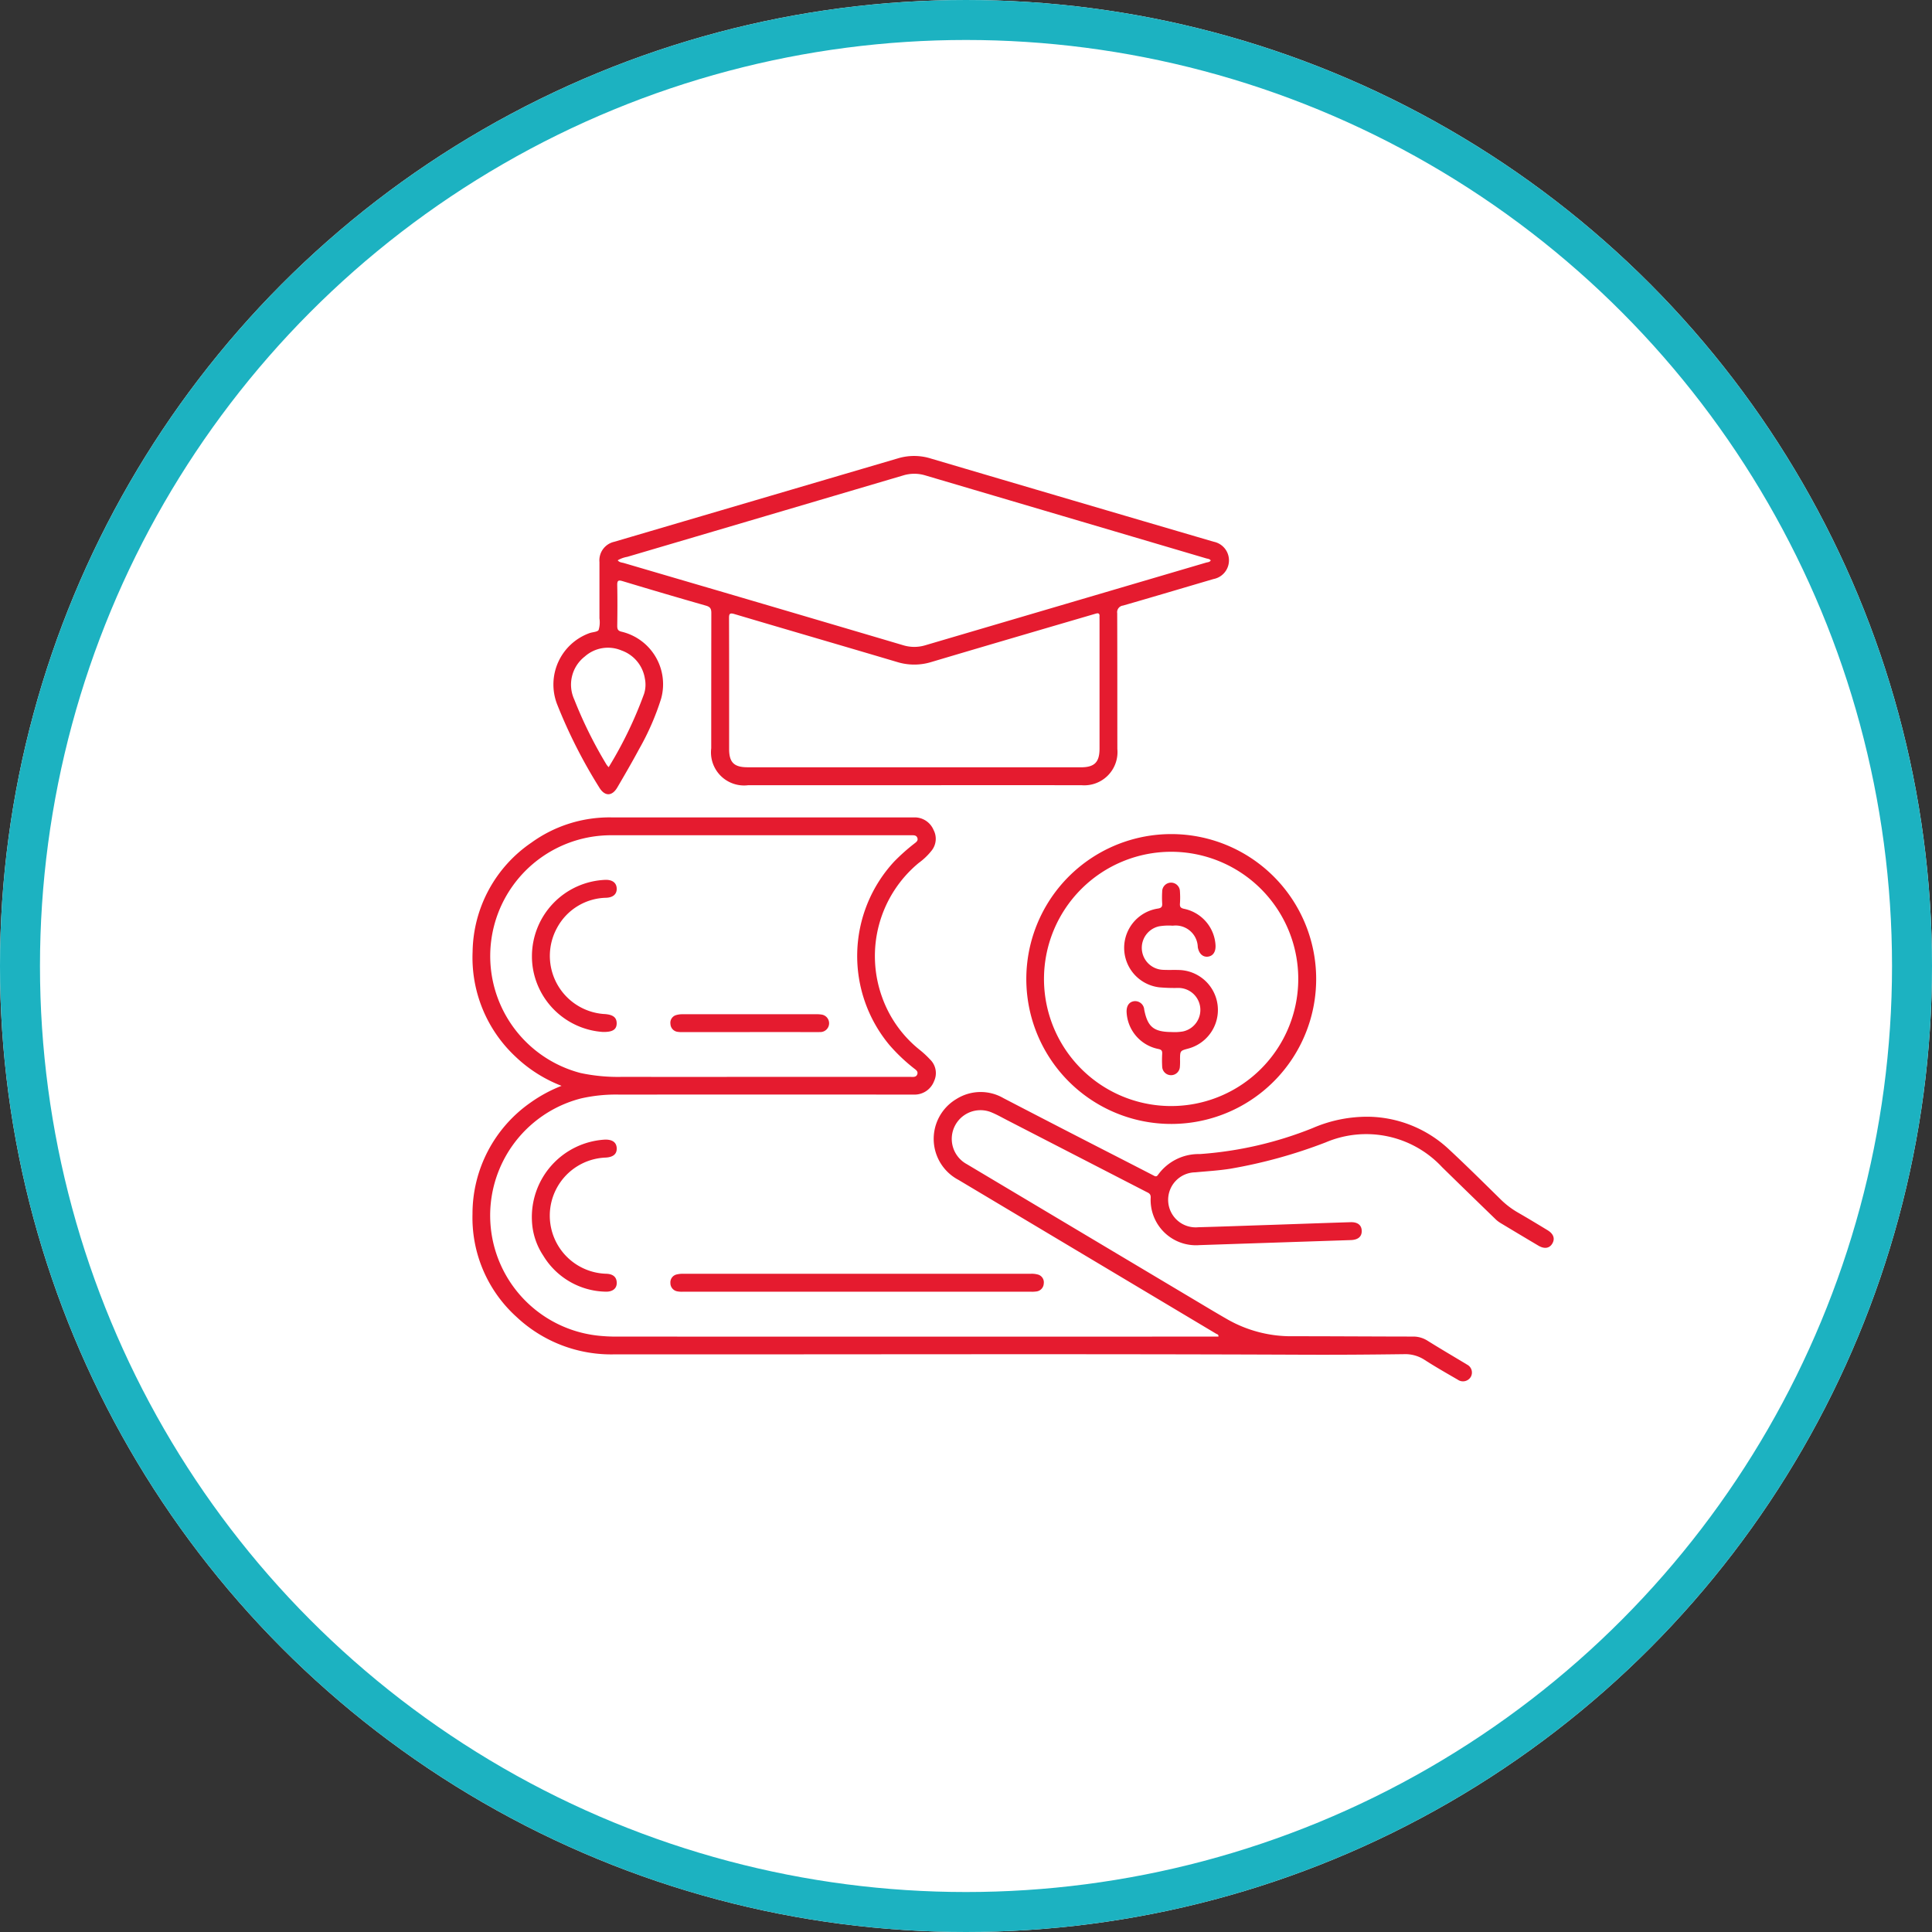
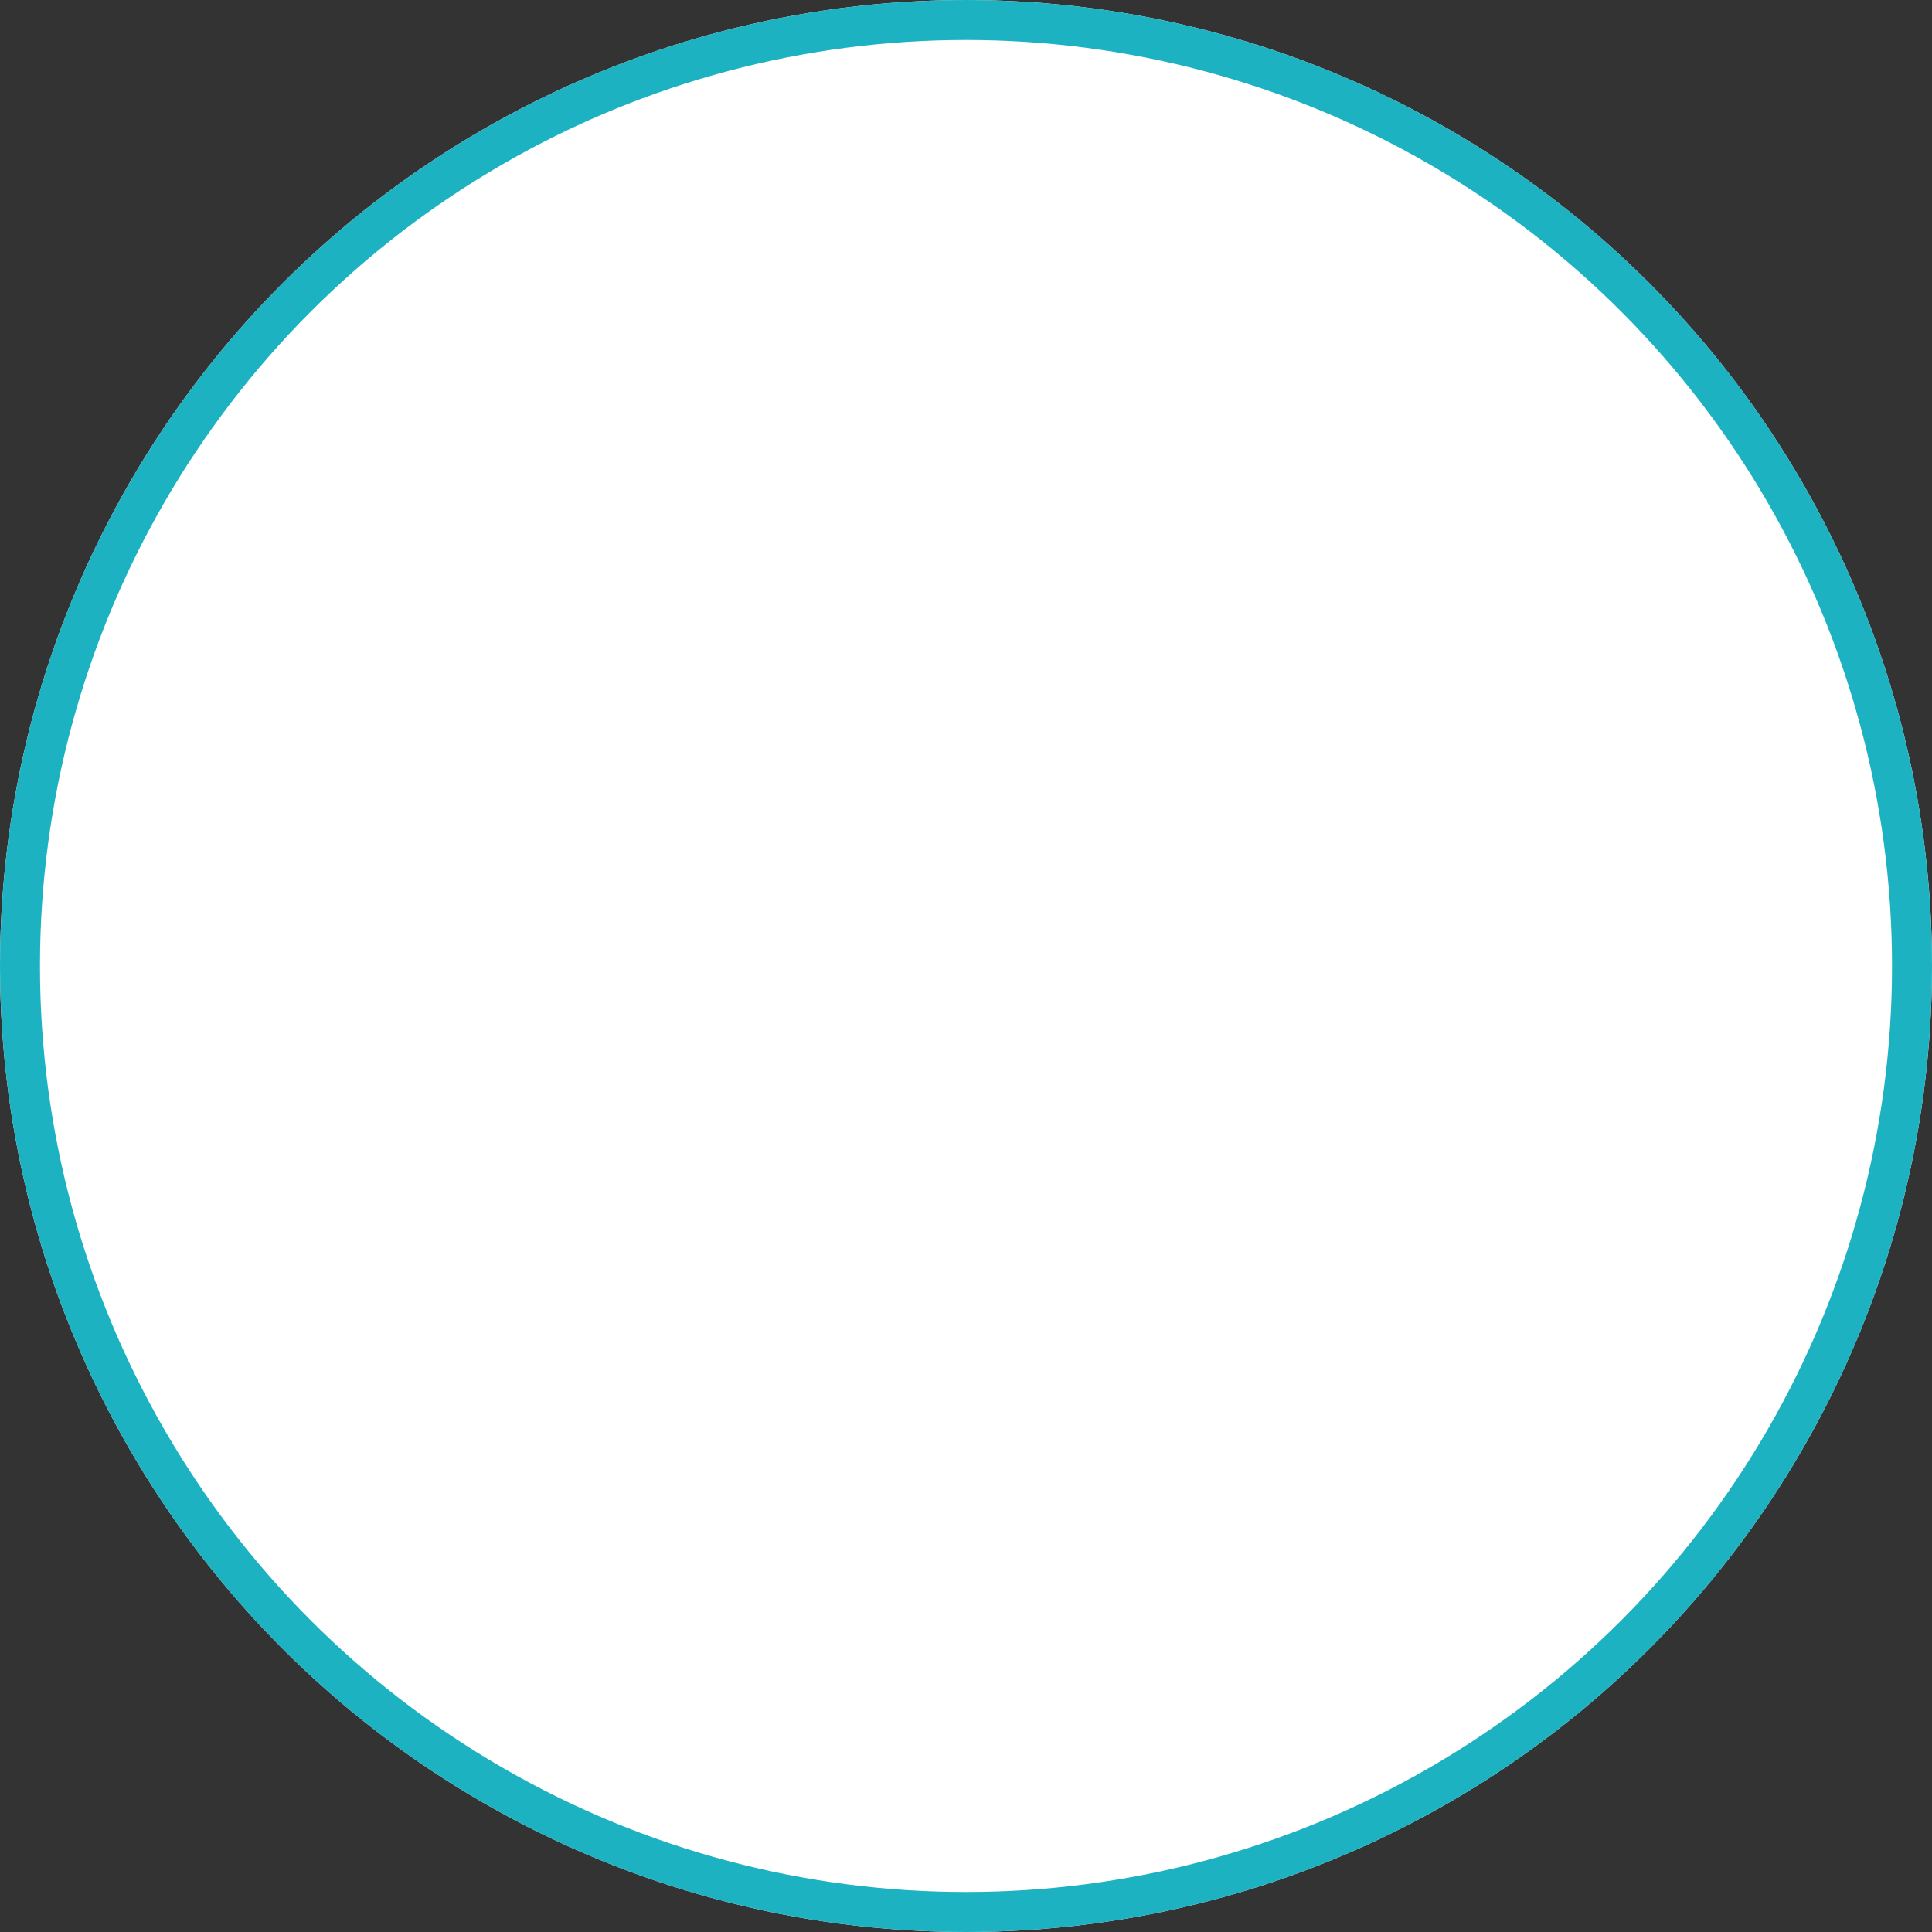
<svg xmlns="http://www.w3.org/2000/svg" width="145" height="145" viewBox="0 0 145 145">
  <rect x="0" y="0" width="145" height="145" fill="#333333" stroke="none" />
  <defs>
    <clipPath id="a">
-       <rect width="81.148" height="69.447" fill="#e51b2f" />
-     </clipPath>
+       </clipPath>
  </defs>
  <g transform="translate(-888 -3614.291)">
    <g transform="translate(888 3614.291)" fill="#fff" stroke="#1cb2c1" stroke-width="3">
      <circle cx="72.5" cy="72.5" r="72.5" stroke="none" />
      <circle cx="72.5" cy="72.5" r="71" fill="none" />
    </g>
    <g transform="translate(923.461 3648.51)">
      <g transform="translate(0 0)" clip-path="url(#a)">
        <path d="M6.684,32.261a10.435,10.435,0,0,1-3.458-2.192A10.172,10.172,0,0,1,.008,22.195,10.081,10.081,0,0,1,4.42,14.009a10,10,0,0,1,6-1.895q11.4,0,22.8,0a1.538,1.538,0,0,1,1.384.945,1.418,1.418,0,0,1-.152,1.554,4.828,4.828,0,0,1-.958.916,9.072,9.072,0,0,0-2.75,10.086,8.871,8.871,0,0,0,2.788,3.921,7.1,7.1,0,0,1,.8.737,1.422,1.422,0,0,1,.309,1.637,1.565,1.565,0,0,1-1.507,1.008q-11.055-.007-22.112,0a11.854,11.854,0,0,0-2.873.287A9.07,9.07,0,0,0,9.481,51.016a12.483,12.483,0,0,0,1.326.065q22.375.007,44.749,0h.428c.022-.17-.105-.175-.172-.215q-9.674-5.778-19.347-11.551a3.477,3.477,0,0,1-.143-6.067,3.41,3.41,0,0,1,3.527-.063q4.37,2.271,8.758,4.515c.822.423,1.646.844,2.468,1.27.132.067.246.157.372-.027a3.757,3.757,0,0,1,3.14-1.561,27.939,27.939,0,0,0,8.47-1.951,10.27,10.27,0,0,1,4.3-.849,9.038,9.038,0,0,1,5.872,2.394c1.337,1.241,2.634,2.528,3.935,3.807a6.344,6.344,0,0,0,1.308.994c.743.428,1.478.873,2.213,1.319.45.273.573.632.358,1s-.6.423-1.05.157q-1.438-.853-2.866-1.713a2.109,2.109,0,0,1-.376-.3q-2-1.935-3.982-3.876a7.776,7.776,0,0,0-8.736-1.859,37.411,37.411,0,0,1-7.155,1.977c-.878.139-1.76.188-2.643.271a2.065,2.065,0,1,0,.228,4.121c1.839-.049,3.677-.119,5.514-.179,1.973-.067,3.946-.139,5.917-.2.537-.018.831.217.844.643.013.443-.278.685-.835.7q-5.677.188-11.35.378A3.4,3.4,0,0,1,50.9,40.636c.007-.28-.161-.334-.336-.423L40.088,34.818c-.356-.184-.708-.385-1.079-.54A2.155,2.155,0,0,0,37.1,38.139L53.927,48.172c.934.555,1.863,1.12,2.806,1.657a9.654,9.654,0,0,0,4.857,1.225c2.994,0,5.988.022,8.98.025a1.975,1.975,0,0,1,1.1.307c.9.562,1.814,1.1,2.721,1.644.081.049.163.094.242.148a.667.667,0,0,1,.291.925.682.682,0,0,1-.985.208c-.835-.484-1.675-.961-2.486-1.485A2.659,2.659,0,0,0,69.9,52.4c-2.564.034-5.128.052-7.69.04-17.172-.072-34.344-.013-51.514-.027A10.375,10.375,0,0,1,3.3,49.6,10.027,10.027,0,0,1,0,41.882a10.175,10.175,0,0,1,4.374-8.376,10.768,10.768,0,0,1,2.309-1.245m14.536-.672H32.857c.2,0,.439.045.524-.193s-.137-.356-.287-.477a13.368,13.368,0,0,1-1.8-1.718,10.436,10.436,0,0,1,.347-13.766,14.661,14.661,0,0,1,1.5-1.341c.139-.112.334-.224.242-.455-.081-.2-.273-.186-.45-.184h-.081q-11.156,0-22.307,0A9.069,9.069,0,0,0,8.117,31.3a13.505,13.505,0,0,0,3.158.287q4.972.01,9.945,0" transform="translate(0.001 15.014)" fill="#e51b2f" />
-         <path d="M29.793,24.711H17.348a2.484,2.484,0,0,1-2.788-2.77q0-5.076.007-10.149c0-.32-.076-.461-.4-.555Q11.035,10.342,7.918,9.4c-.311-.094-.419-.067-.412.291.02,1.021.016,2.04,0,3.061,0,.255.056.378.325.439a4.053,4.053,0,0,1,2.97,5.019A19.32,19.32,0,0,1,9.147,22c-.52.97-1.073,1.919-1.628,2.869-.405.7-.963.692-1.375-.007a38.316,38.316,0,0,1-3.155-6.235A4.1,4.1,0,0,1,5.419,13.3c.237-.087.6-.083.692-.242a2,2,0,0,0,.06-.867c0-1.409,0-2.819,0-4.228A1.425,1.425,0,0,1,7.282,6.443Q17.944,3.306,28.608.171A4.2,4.2,0,0,1,31.06.2q10.6,3.131,21.21,6.239a1.426,1.426,0,0,1-.016,2.8c-2.262.665-4.521,1.339-6.788,1.991a.5.5,0,0,0-.437.571c.013,3.395.007,6.792.011,10.189a2.494,2.494,0,0,1-2.681,2.723q-6.285-.007-12.568,0M52.051,7.843c-.087-.121-.226-.121-.349-.157Q41.16,4.572,30.617,1.458a2.843,2.843,0,0,0-1.657.007Q18.61,4.522,8.261,7.572a2.155,2.155,0,0,0-.719.26c.121.166.311.161.47.208q3.7,1.088,7.4,2.17Q22.181,12.2,28.944,14.2a2.851,2.851,0,0,0,1.659.016L51.692,8.009c.121-.036.273-.027.358-.166M29.817,23.369q6.241,0,12.48,0c1.028,0,1.406-.378,1.406-1.406q0-4.834,0-9.663c0-.094-.007-.188,0-.282.009-.186-.083-.237-.251-.19-.114.031-.231.067-.347.1C39.1,13.1,35.087,14.275,31.08,15.466a4.359,4.359,0,0,1-2.566,0c-4.071-1.209-8.149-2.392-12.218-3.6-.349-.1-.4-.018-.4.307.011,3.274.007,6.548.007,9.822,0,1.008.37,1.371,1.388,1.371q6.261,0,12.523,0M6.863,23.36a30.313,30.313,0,0,0,2.66-5.514,2.286,2.286,0,0,0,.054-1.153A2.679,2.679,0,0,0,7.828,14.6a2.613,2.613,0,0,0-2.755.452,2.675,2.675,0,0,0-.791,3.232,32.473,32.473,0,0,0,2.425,4.891,1.76,1.76,0,0,0,.155.184" transform="translate(3.358 0)" fill="#e51b2f" />
        <path d="M40.315,23.543a10.877,10.877,0,1,1-10.859-10.87,10.877,10.877,0,0,1,10.859,10.87m-20.428-.025A9.542,9.542,0,1,0,29.436,14a9.553,9.553,0,0,0-9.549,9.52" transform="translate(23.005 15.708)" fill="#e51b2f" />
        <path d="M20.6,28.755H7.594a1.783,1.783,0,0,1-.439-.025.627.627,0,0,1-.522-.629.609.609,0,0,1,.493-.645,2.005,2.005,0,0,1,.477-.047q13.047,0,26.094,0a1.7,1.7,0,0,1,.477.049.607.607,0,0,1,.479.692.625.625,0,0,1-.564.589,2.41,2.41,0,0,1-.441.016H20.6" transform="translate(8.221 33.97)" fill="#e51b2f" />
-         <path d="M1.993,29.024a5.821,5.821,0,0,1,5.482-6.111c.564-.011.864.211.88.649s-.273.672-.844.7a4.362,4.362,0,0,0,.045,8.718c.531.013.806.26.8.7,0,.412-.318.665-.844.645A5.6,5.6,0,0,1,2.835,31.61a5.09,5.09,0,0,1-.842-2.587" transform="translate(2.47 28.398)" fill="#e51b2f" />
-         <path d="M1.994,20.006a5.74,5.74,0,0,1,5.549-5.8c.515,0,.813.246.813.681,0,.4-.28.645-.791.665a4.283,4.283,0,0,0-3.677,2.239,4.373,4.373,0,0,0,3.473,6.483c.708.031,1,.249.992.723-.011.457-.327.645-1.057.625a5.717,5.717,0,0,1-5.229-4.759,5.619,5.619,0,0,1-.074-.858" transform="translate(2.469 17.608)" fill="#e51b2f" />
        <path d="M12.59,20.051H7.6a2.061,2.061,0,0,1-.441-.02.617.617,0,0,1-.522-.584.6.6,0,0,1,.446-.676,1.605,1.605,0,0,1,.475-.058q5.032-.007,10.066,0a1.907,1.907,0,0,1,.32.02.66.66,0,0,1-.078,1.317c-.616.011-1.234,0-1.852,0H12.59" transform="translate(8.221 23.189)" fill="#e51b2f" />
        <path d="M28.7,19.023c.016.5-.215.806-.616.833-.363.022-.64-.255-.717-.719a1.664,1.664,0,0,0-1.877-1.608,4.387,4.387,0,0,0-1.041.049,1.653,1.653,0,0,0,.3,3.263c.4.02.8,0,1.207.013a3,3,0,0,1,.685,5.9c-.6.163-.6.163-.607.813a4.692,4.692,0,0,1-.011.562.665.665,0,0,1-1.328-.02,8.712,8.712,0,0,1,0-.967c.009-.219-.043-.309-.291-.361a2.963,2.963,0,0,1-2.381-2.813c0-.45.206-.732.587-.775a.685.685,0,0,1,.737.64c.255,1.294.712,1.668,2.058,1.677a3.8,3.8,0,0,0,.842-.043,1.651,1.651,0,0,0-.32-3.267,13.026,13.026,0,0,1-1.447-.045,2.983,2.983,0,0,1-.105-5.912c.258-.04.336-.137.32-.385a7.287,7.287,0,0,1,0-.885.666.666,0,0,1,1.332-.018,6.375,6.375,0,0,1,0,.925c-.016.253.074.334.325.385A2.962,2.962,0,0,1,28.7,19.023" transform="translate(27.068 17.727)" fill="#e51b2f" />
      </g>
    </g>
  </g>
</svg>